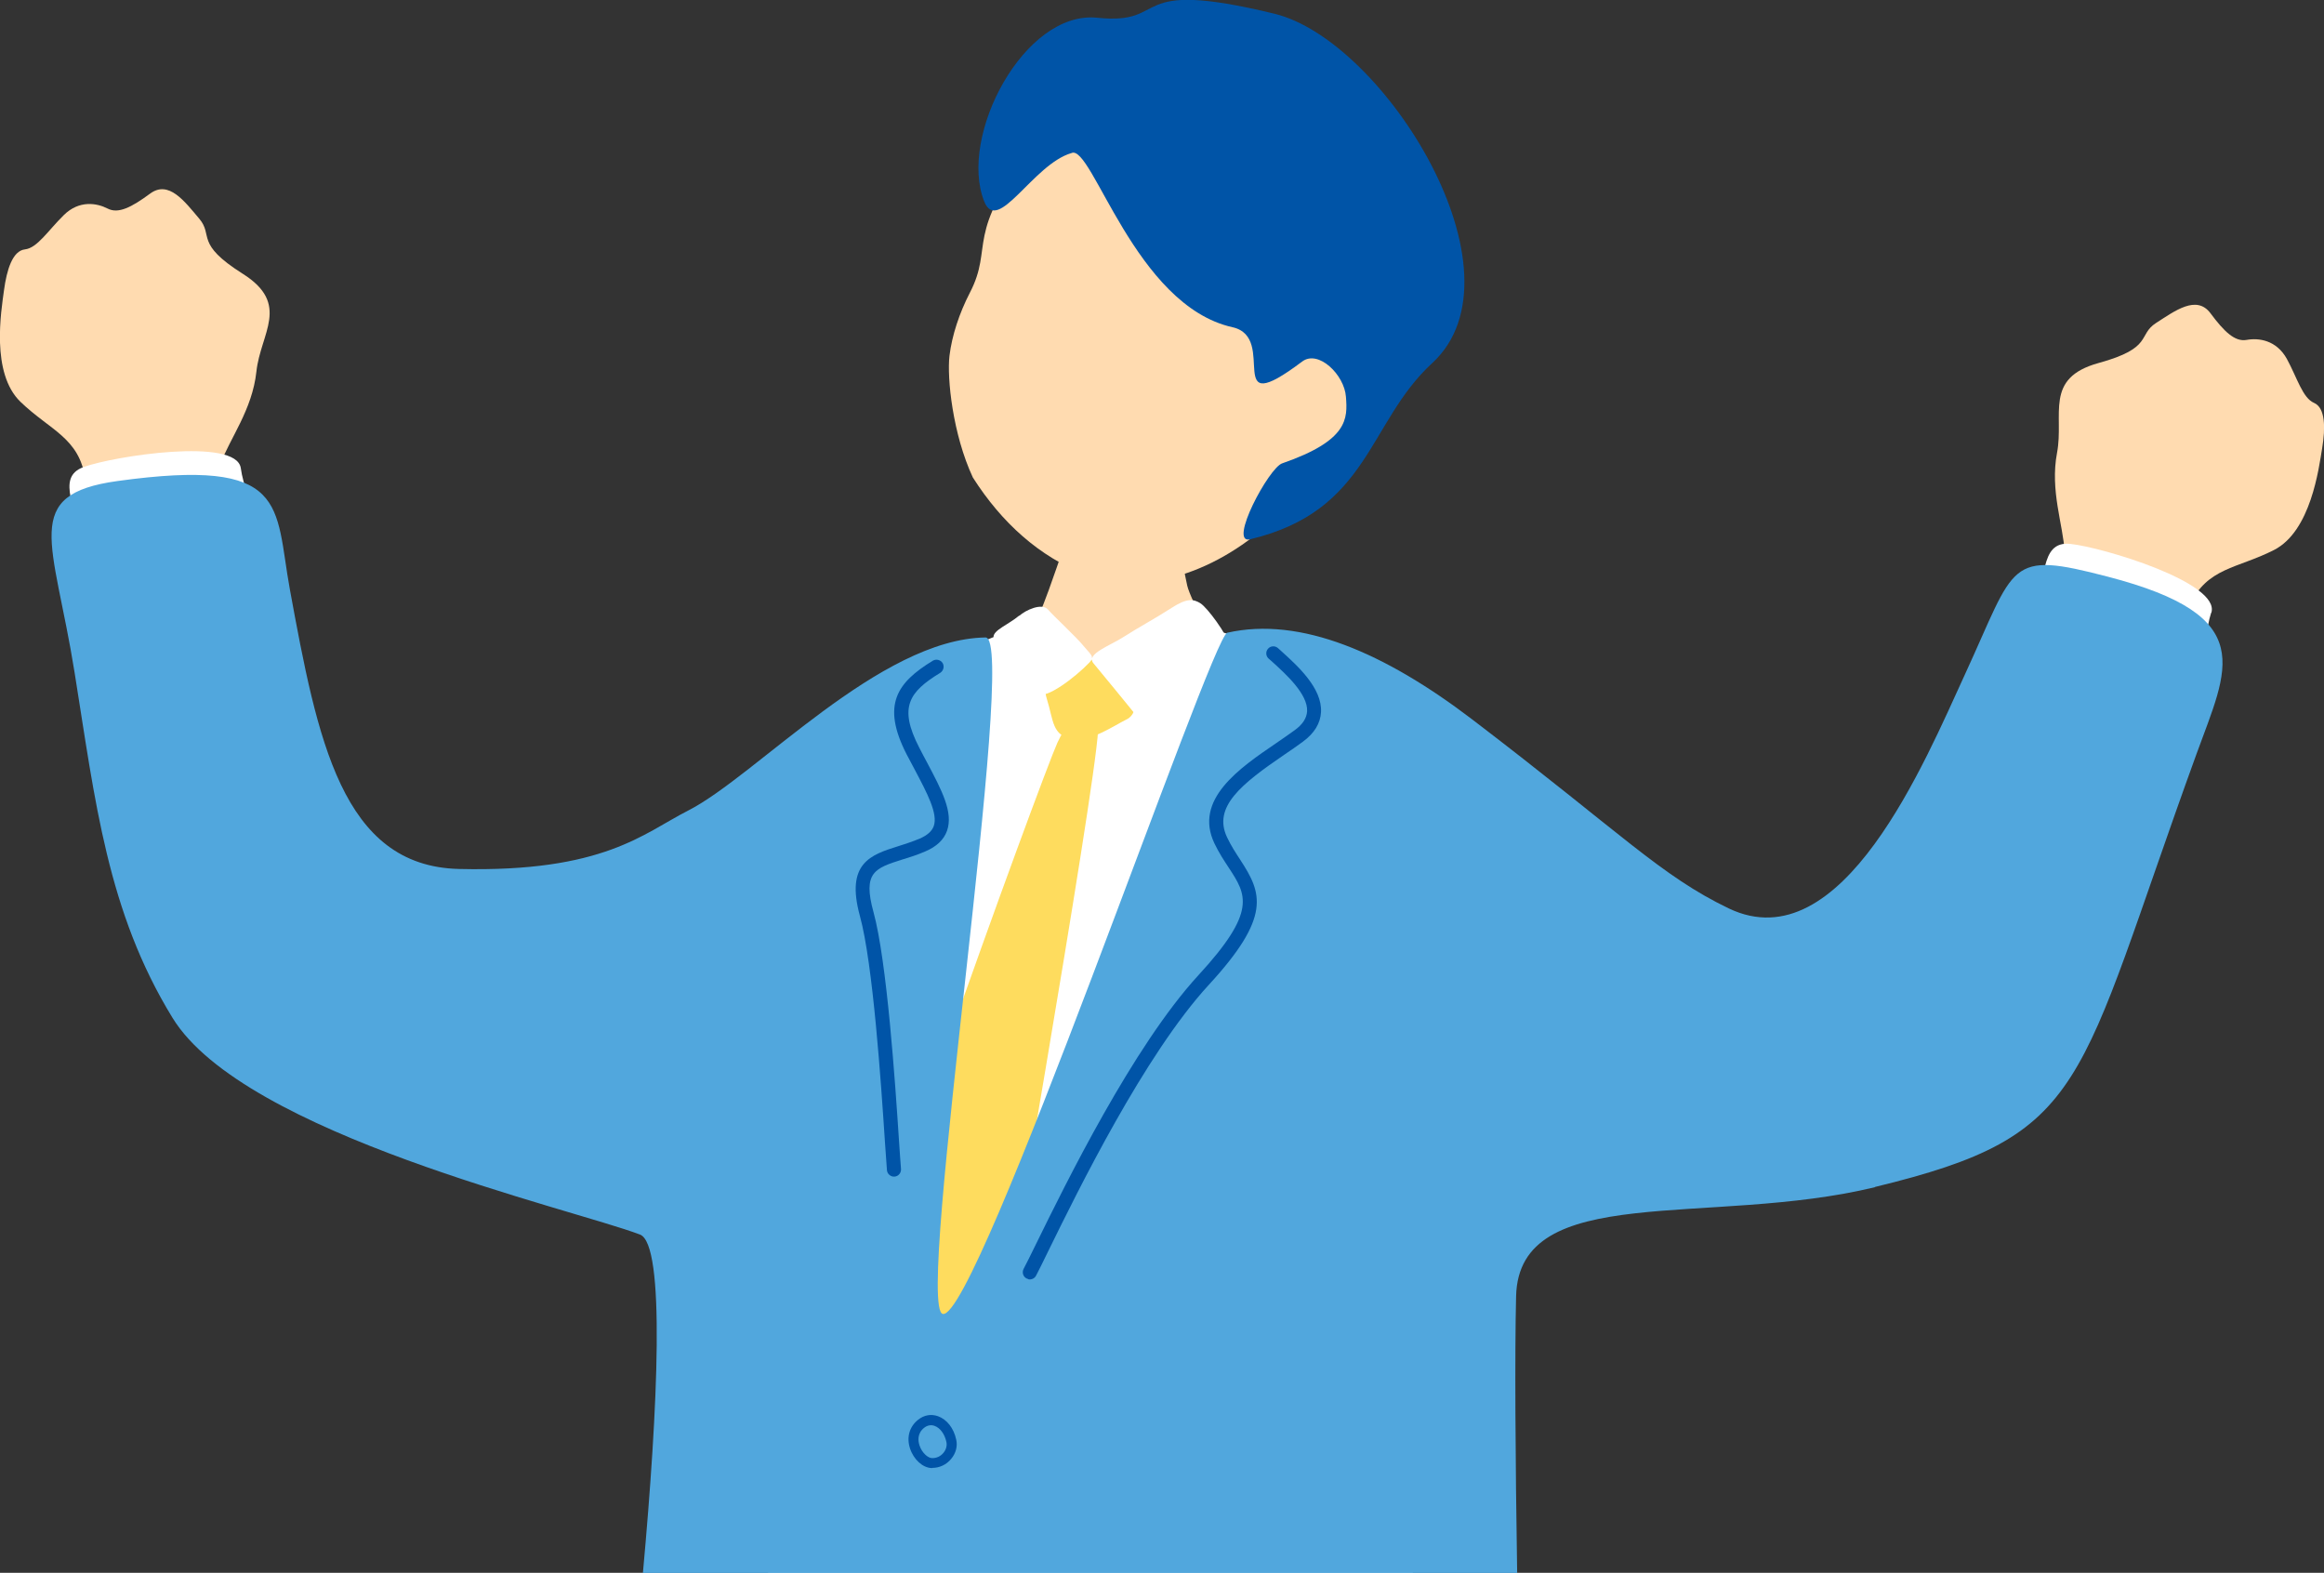
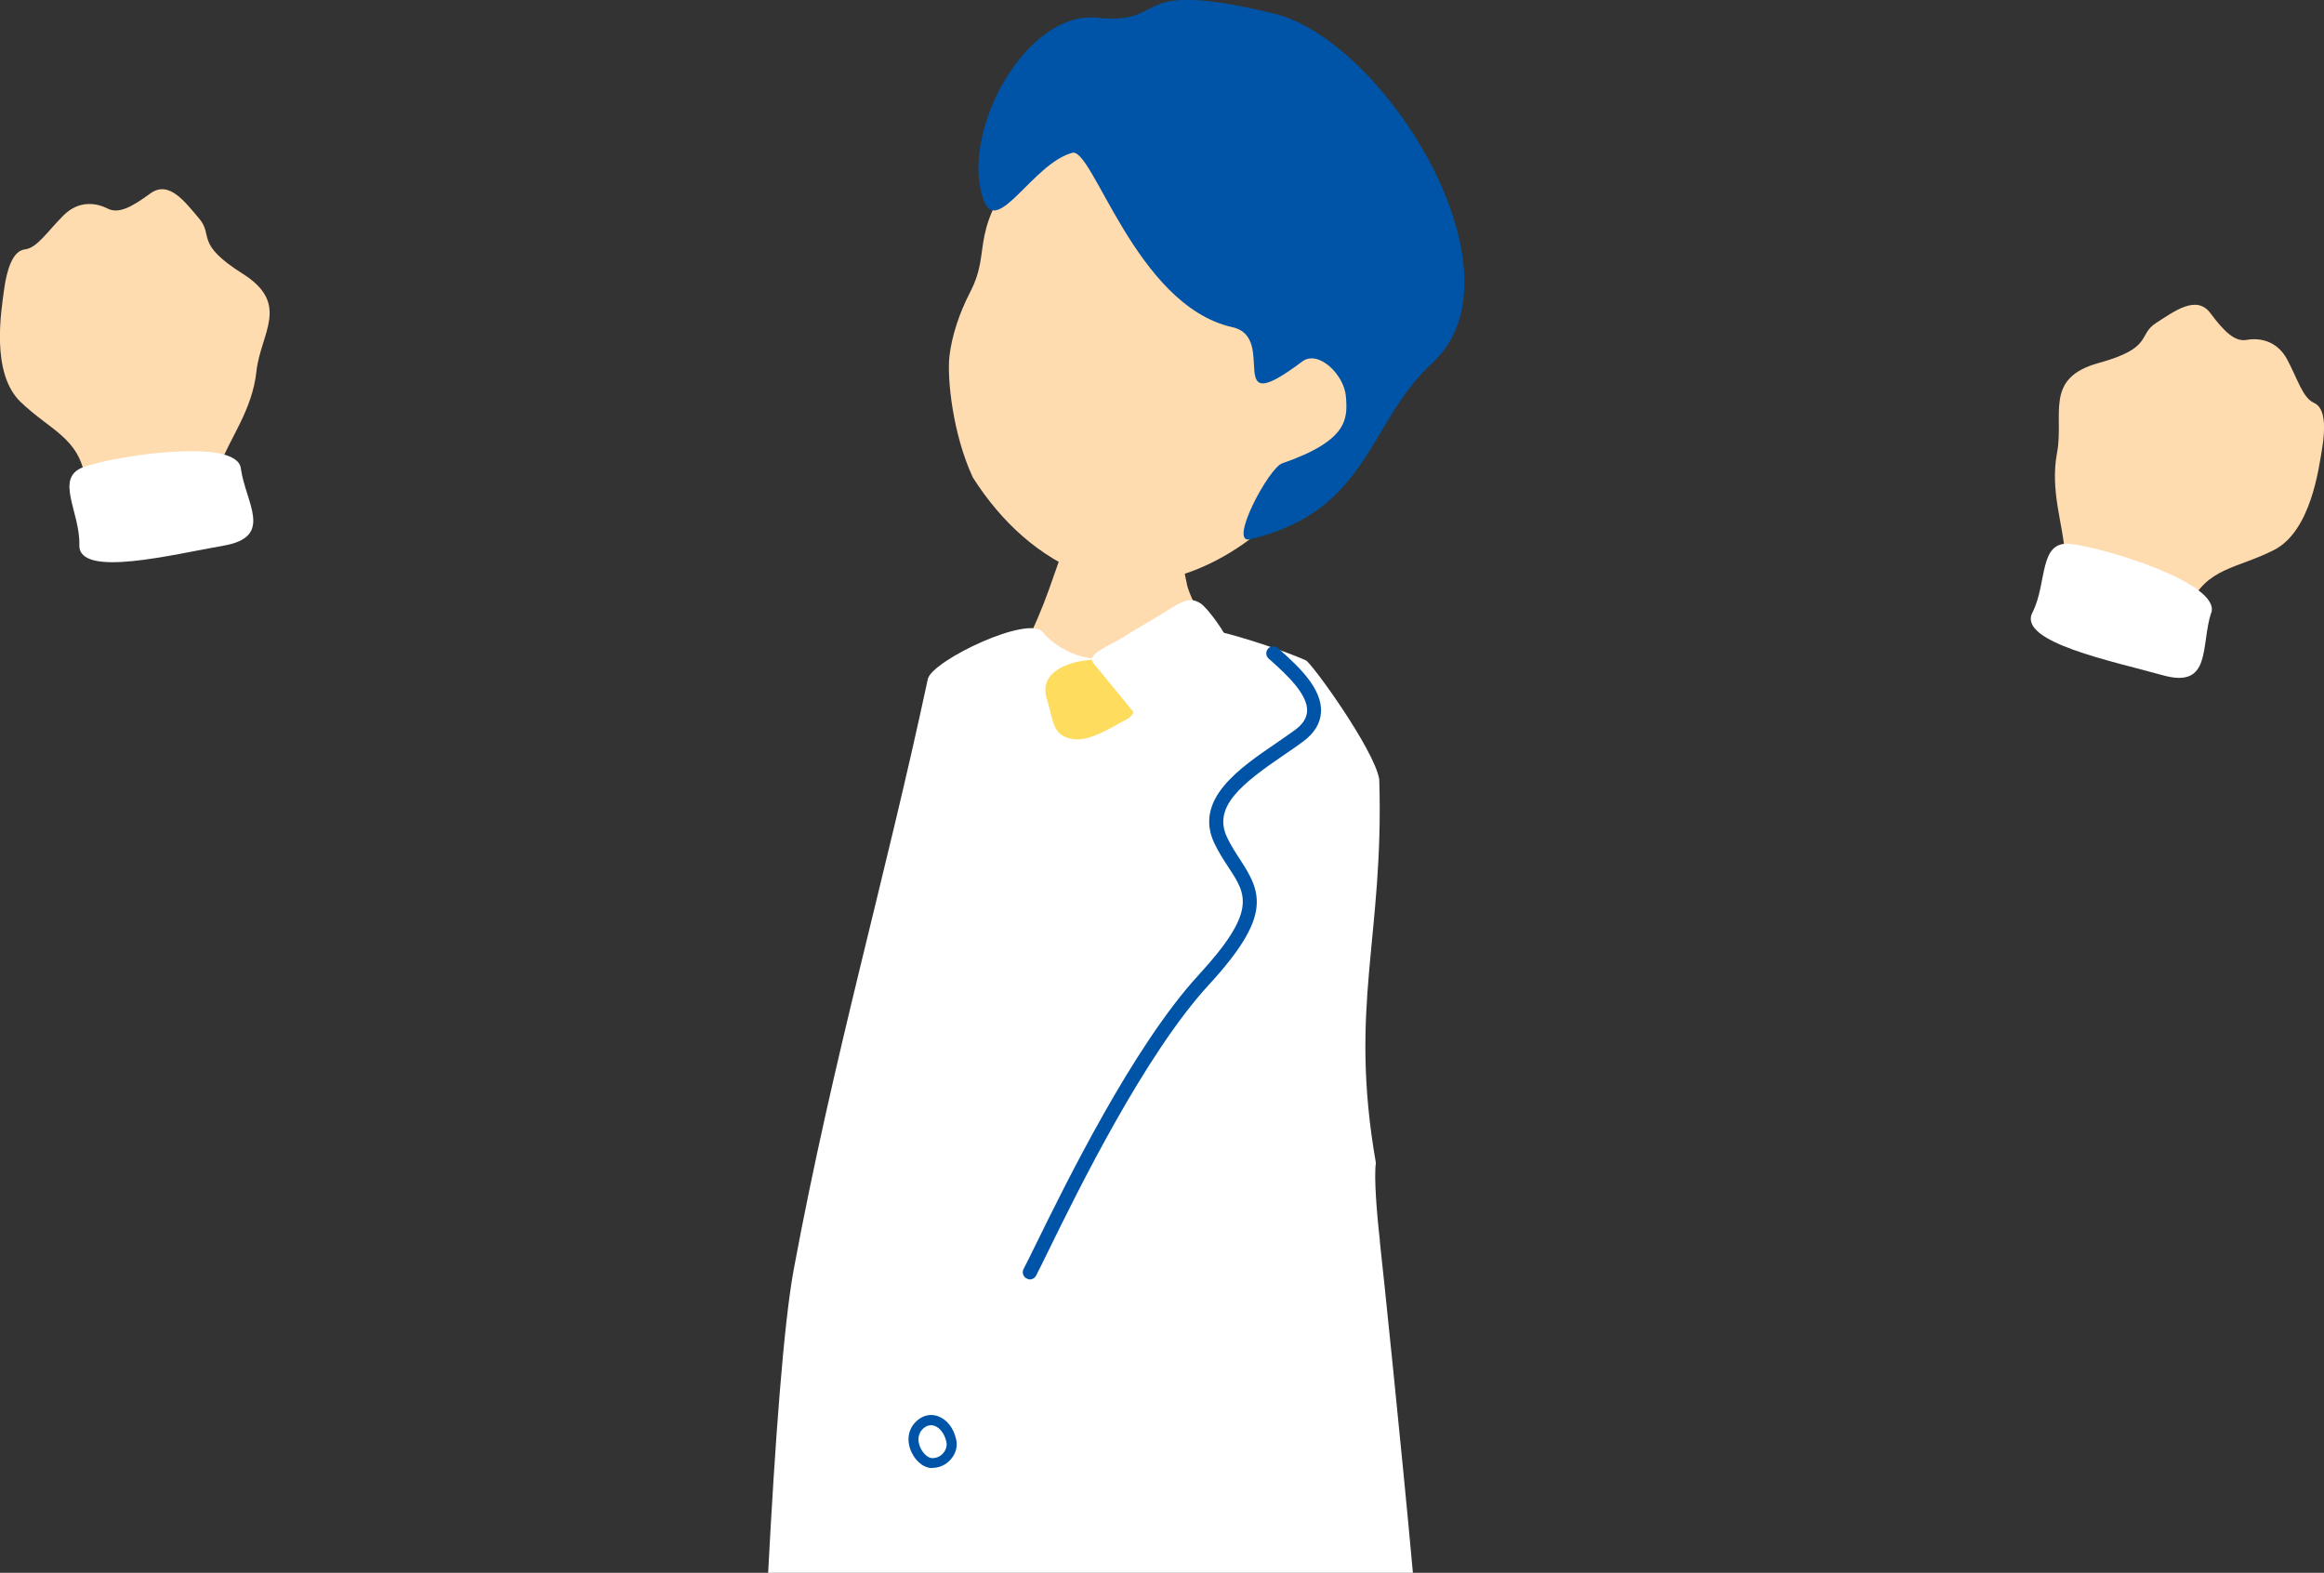
<svg xmlns="http://www.w3.org/2000/svg" id="b" data-name="レイヤー 2" viewBox="0 0 152 102.86" width="152" height="102.86">
  <rect x="0" y="0" width="152" height="102.86" fill="#333333" stroke="none" />
  <g id="c" data-name="レイヤー 1">
    <g>
      <path d="M135.04,36.12c-.1-1.81-.97-4.03-.5-6.51.47-2.49-.88-4.88,2.72-5.87,3.6-.99,2.53-1.83,3.76-2.62,1.23-.79,2.64-1.85,3.55-.64.9,1.21,1.6,1.89,2.37,1.75.78-.14,1.94,0,2.63,1.24.68,1.25,1.03,2.56,1.78,2.88.74.32.75,1.63.53,2.96-.22,1.33-.74,5.43-3.15,6.66-2.41,1.23-4.37,1.13-5.53,3.63-.18.38-.35,1.8-.68,2.89-1.04,2.3-9.95-.74-8.87-3.58.28-1.04,1.41-2.37,1.39-2.79Z" style="fill: #ffdbb0;" />
      <path d="M144.62,40.07c-.7,2.17.05,4.99-3.17,4.09-3.22-.91-9.52-2.16-8.52-4.1.99-1.94.39-4.7,2.47-4.49,2.08.21,9.86,2.54,9.23,4.51Z" style="fill: #fff;" />
      <path d="M14.4,30.39c.62-1.71,2.1-3.57,2.37-6.09.27-2.52,2.26-4.41-.9-6.4-3.15-1.99-1.89-2.48-2.84-3.6-.95-1.12-1.99-2.54-3.21-1.64-1.22.9-2.08,1.34-2.78.98-.7-.36-1.86-.57-2.87.43-1.02,1-1.73,2.15-2.54,2.24-.81.09-1.19,1.34-1.37,2.68-.18,1.34-.87,5.41,1.08,7.29,1.95,1.88,3.86,2.35,4.24,5.07.06.42-.18,1.82-.19,2.97.33,2.5,9.74,2.18,9.53-.85.03-1.07-.67-2.68-.52-3.07Z" style="fill: #ffdbb0;" />
      <path d="M15.75,30.62c.3,2.25,2.2,4.48-1.1,5.06-3.3.57-9.52,2.15-9.46-.03.06-2.18-1.67-4.41.29-5.11,1.96-.71,9.99-1.96,10.27.08Z" style="fill: #fff;" />
      <g>
        <path d="M82.8,34.42c-4.14,3.58-8.68,4.38-11.76,3.18-3.08-1.2-5.52-3.41-7.41-6.37-1.32-2.83-1.7-6.51-1.53-7.96.16-1.33.65-2.8,1.33-4.12,1.6-3.07-.42-3.8,4.15-9.48,1.39-1.72,3.59-5.76,12.07-3.03,7.46,2.4,19.59,17.85,3.14,27.78Z" style="fill: #ffdbb0;" />
        <path d="M70.08,10.01c-2.51.72-4.83,5.38-5.71,3.16-1.7-4.28,2.63-12.5,7.39-12.01,4.9.51,1.74-2.66,11.6-.26,7.19,1.75,16.7,16.97,10.31,22.85-4.23,3.89-4.1,9.66-11.91,11.52-1.46.35,1.24-4.71,2.11-4.97,4.32-1.5,4.27-2.92,4.16-4.35-.1-1.44-1.81-3.11-2.87-2.3-5.29,3.98-1.51-1.57-4.55-2.25-6.39-1.42-9.19-12.02-10.53-11.39Z" style="fill: #0054a7;" />
      </g>
      <path d="M76.45,30.91c-.35,0-4.99.49-5.43.46-.15.8-2.06,6.19-2.42,7.2-1.78,5.01-5.62,11.01-6.05,11.51,5.26,4.54,19.83,6.21,23.16,1.87-.94-.46-7.61-11.74-8.06-13.65-.33-1.4-1.19-6.86-1.21-7.39Z" style="fill: #ffdbb0;" />
      <g>
        <path d="M90.25,81.12c-.19-1.6-.4-4.19-.26-5.06-1.8-10.31.54-14.74.22-25.09-.31-1.93-4.43-7.63-4.8-7.78-1.27-.6-7.48-2.78-8.75-2.16-.67.32-2.07,1.01-3.95,1.82-1.68.72-3.8-.6-4.5-1.5-.89-1.17-7.15,1.8-7.52,3.03-2.82,13.21-6.17,24.63-8.78,38.66-.66,3.6-1.22,11.28-1.67,19.82h42.17c-.74-8.16-1.96-19.87-2.17-21.74Z" style="fill: #fff;" />
        <path d="M73.17,43.95c-.97-.63-.9-.96-2.31-.74-1.41.21-2.87.95-2.4,2.47.46,1.46.33,2.45,1.73,2.66,1.16.17,2.66-.88,3.51-1.3.85-.41.79-2.13-.54-3.09Z" style="fill: #fedc5e;" />
        <path d="M80.52,42.37c-.29-.94-1.56-2.63-2-2.91-.44-.28-.87-.37-1.9.3-1.03.67-2.28,1.34-3.09,1.87-.9.59-2.52,1.13-2.02,1.74.83,1,2.27,2.76,2.82,3.44.34.42,2.55-.81,4.03-1.74,1.48-.92,2.97-1.15,2.15-2.71Z" style="fill: #fff;" />
-         <path d="M66.67,40.27c.41-.37,1.47-.86,1.87-.41.39.45,1.89,1.83,2.35,2.41.44.54.73.67.37,1.05-.97,1.02-2.9,2.44-3.3,2.03-.69-.7-1.59-1.5-2.08-2.12-.49-.62-.88-1.03-.9-1.57-.01-.45.97-.81,1.68-1.4Z" style="fill: #fff;" />
-         <path d="M71.82,47.78c-.24,4.25-6.6,40.5-7.05,43.31-.45,2.81-7.53,10.63-9.01,11.55-1.48.92-1.29-7.18-1.06-11.13.26-4.62,13.41-40.62,14.46-42.94,1.05-2.32,2.66-2.37,2.65-.79Z" style="fill: #fedc5e;" />
      </g>
      <g>
-         <path d="M122.62,77.63c14.11-3.42,13.09-6.42,21.03-28.29,2.05-5.66,4.14-9.04-5.77-11.62-6.63-1.73-6-.91-9.37,6.4-2.59,5.62-8.02,18.84-15.44,15.29-4.44-2.13-7.03-4.92-16.78-12.36-5.72-4.36-11.24-6.75-16.02-5.67-1.05.24-16.38,45.06-18.61,44.55-1.87-.43,4.99-44.27,2.8-44.24-6.94.1-15,9.05-19.45,11.32-2.93,1.49-5.52,4.05-15,3.82-7.65-.19-9.25-8.46-11.05-18.28-1.01-5.52,0-8.65-11.28-7.09-6.36.88-4.18,3.89-2.8,12.53,1.35,8.42,2.14,15.63,6.4,22.57,4.68,7.64,26.09,12.47,30.58,14.18,1.67.64,1.18,11.27.19,22.13h57.18c-.12-7.47-.16-14.44-.07-18.09.18-7.57,12.67-4.52,23.48-7.14Z" style="fill: #51a7dd;" />
        <path d="M67.25,83.65s-.07-.02-.11-.04c-.23-.12-.31-.4-.19-.63.17-.31.45-.89.83-1.66,1.89-3.85,6.31-12.87,10.6-17.54,3.85-4.18,3.15-5.26,1.98-7.04-.3-.46-.64-.97-.93-1.58-1.37-2.87,1.63-4.92,4.04-6.56.42-.29.83-.57,1.2-.84.53-.38.79-.79.82-1.24.06-1.13-1.41-2.45-2.29-3.25l-.23-.2c-.19-.17-.2-.47-.03-.65.17-.19.46-.2.65-.03l.22.2c1.06.96,2.67,2.41,2.59,3.98-.04.74-.44,1.39-1.19,1.94-.38.28-.8.57-1.23.86-2.78,1.9-4.68,3.4-3.72,5.4.26.55.57,1.02.87,1.48,1.4,2.15,2.05,3.69-2.08,8.17-4.2,4.57-8.58,13.51-10.45,17.32-.38.78-.67,1.37-.84,1.69-.1.19-.32.28-.52.23Z" style="fill: #0054a7;" />
-         <path d="M58.51,76.95c-.25.02-.48-.17-.5-.42-.03-.39-.07-1.03-.13-1.83-.25-3.79-.78-11.68-1.64-14.8-.95-3.47.73-4,2.51-4.56.44-.14.91-.29,1.39-.49.51-.22.81-.49.93-.82.29-.81-.43-2.16-1.26-3.73-.17-.32-.34-.64-.52-.98-1.65-3.23-.62-4.68,1.72-6.11.22-.13.5-.06.64.15.13.22.06.5-.15.64-2.05,1.25-2.74,2.25-1.38,4.89.17.33.34.66.51.97.97,1.83,1.73,3.27,1.31,4.47-.21.59-.68,1.04-1.44,1.36-.51.22-1.01.38-1.48.52-1.79.57-2.61.83-1.89,3.44.88,3.21,1.42,11.16,1.67,14.98.05.8.1,1.43.13,1.82.02.25-.17.48-.42.5Z" style="fill: #0054a7;" />
+         <path d="M58.51,76.95Z" style="fill: #0054a7;" />
        <path d="M60.97,96.01s-.03,0-.04,0c-.58-.02-1.17-.55-1.41-1.28-.24-.73-.04-1.43.53-1.88h0c.39-.31.85-.39,1.3-.23.58.21,1.03.78,1.19,1.53.1.43-.02.89-.33,1.26-.31.38-.76.59-1.24.59ZM60.45,93.37c-.48.38-.4.89-.31,1.16.16.49.55.82.81.83.31.01.57-.12.76-.35.17-.21.24-.47.19-.7-.11-.52-.41-.93-.78-1.06-.23-.08-.47-.04-.68.13h0Z" style="fill: #0054a7;" />
      </g>
    </g>
  </g>
</svg>